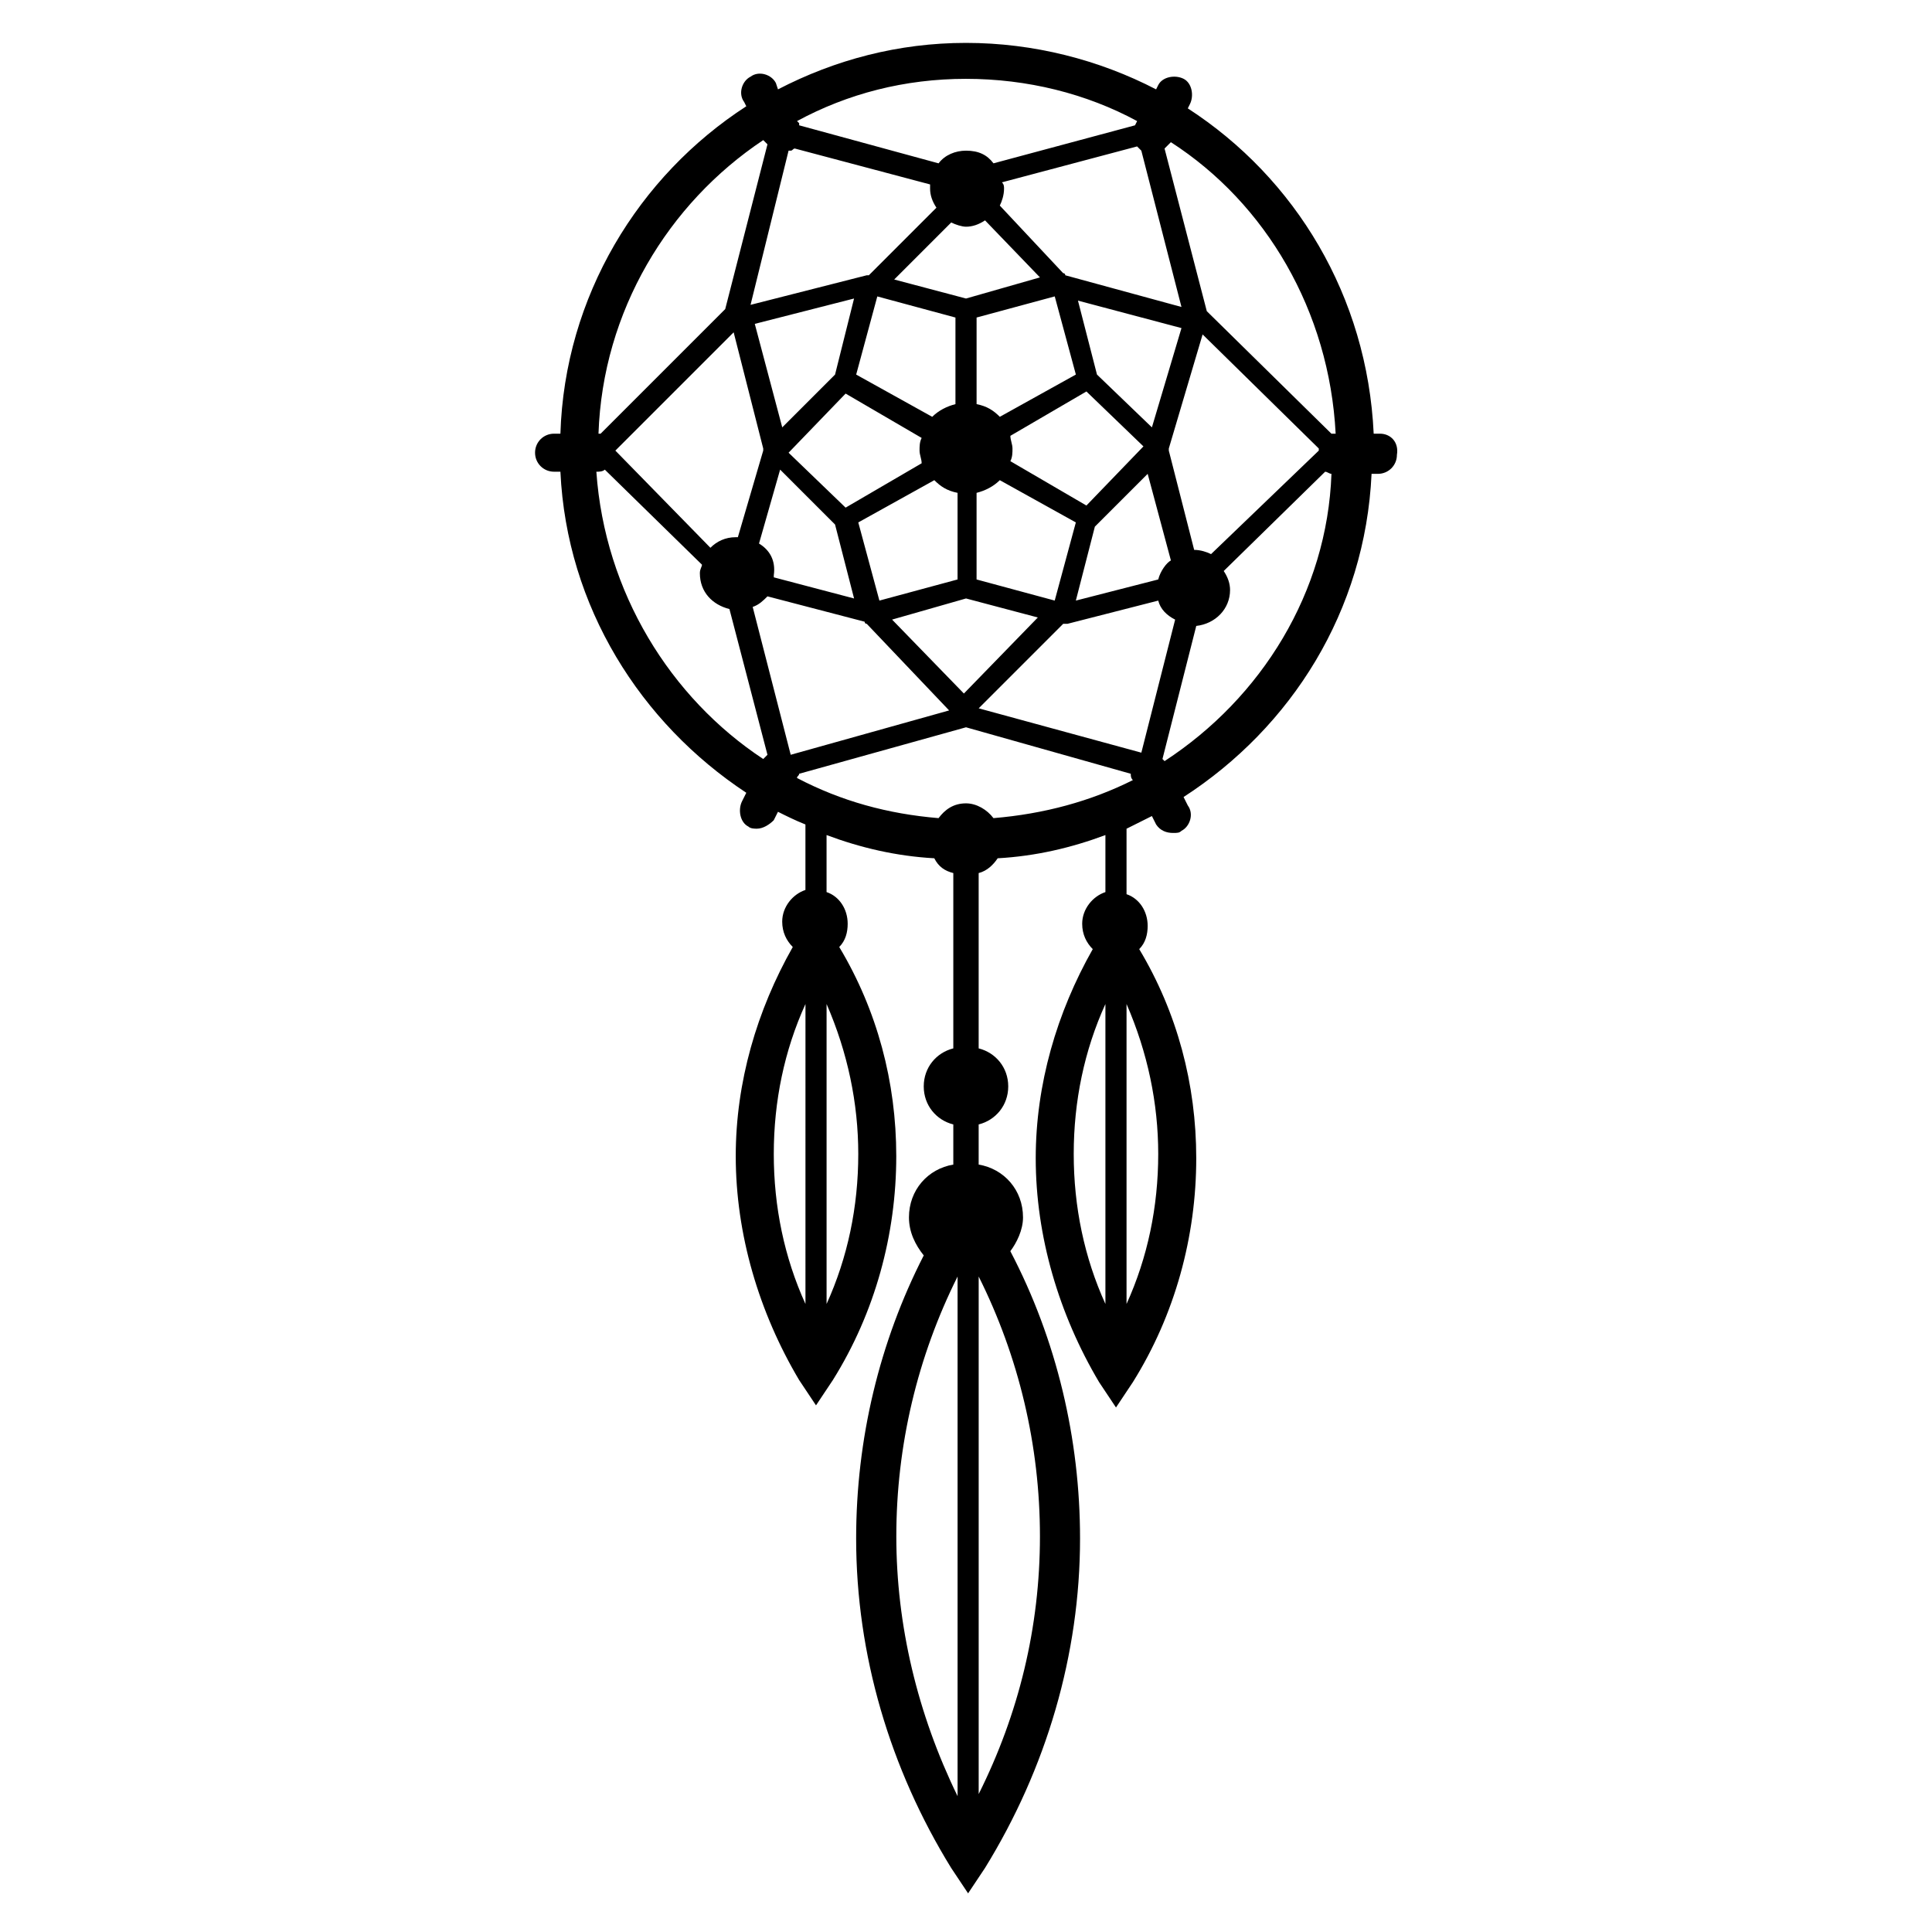
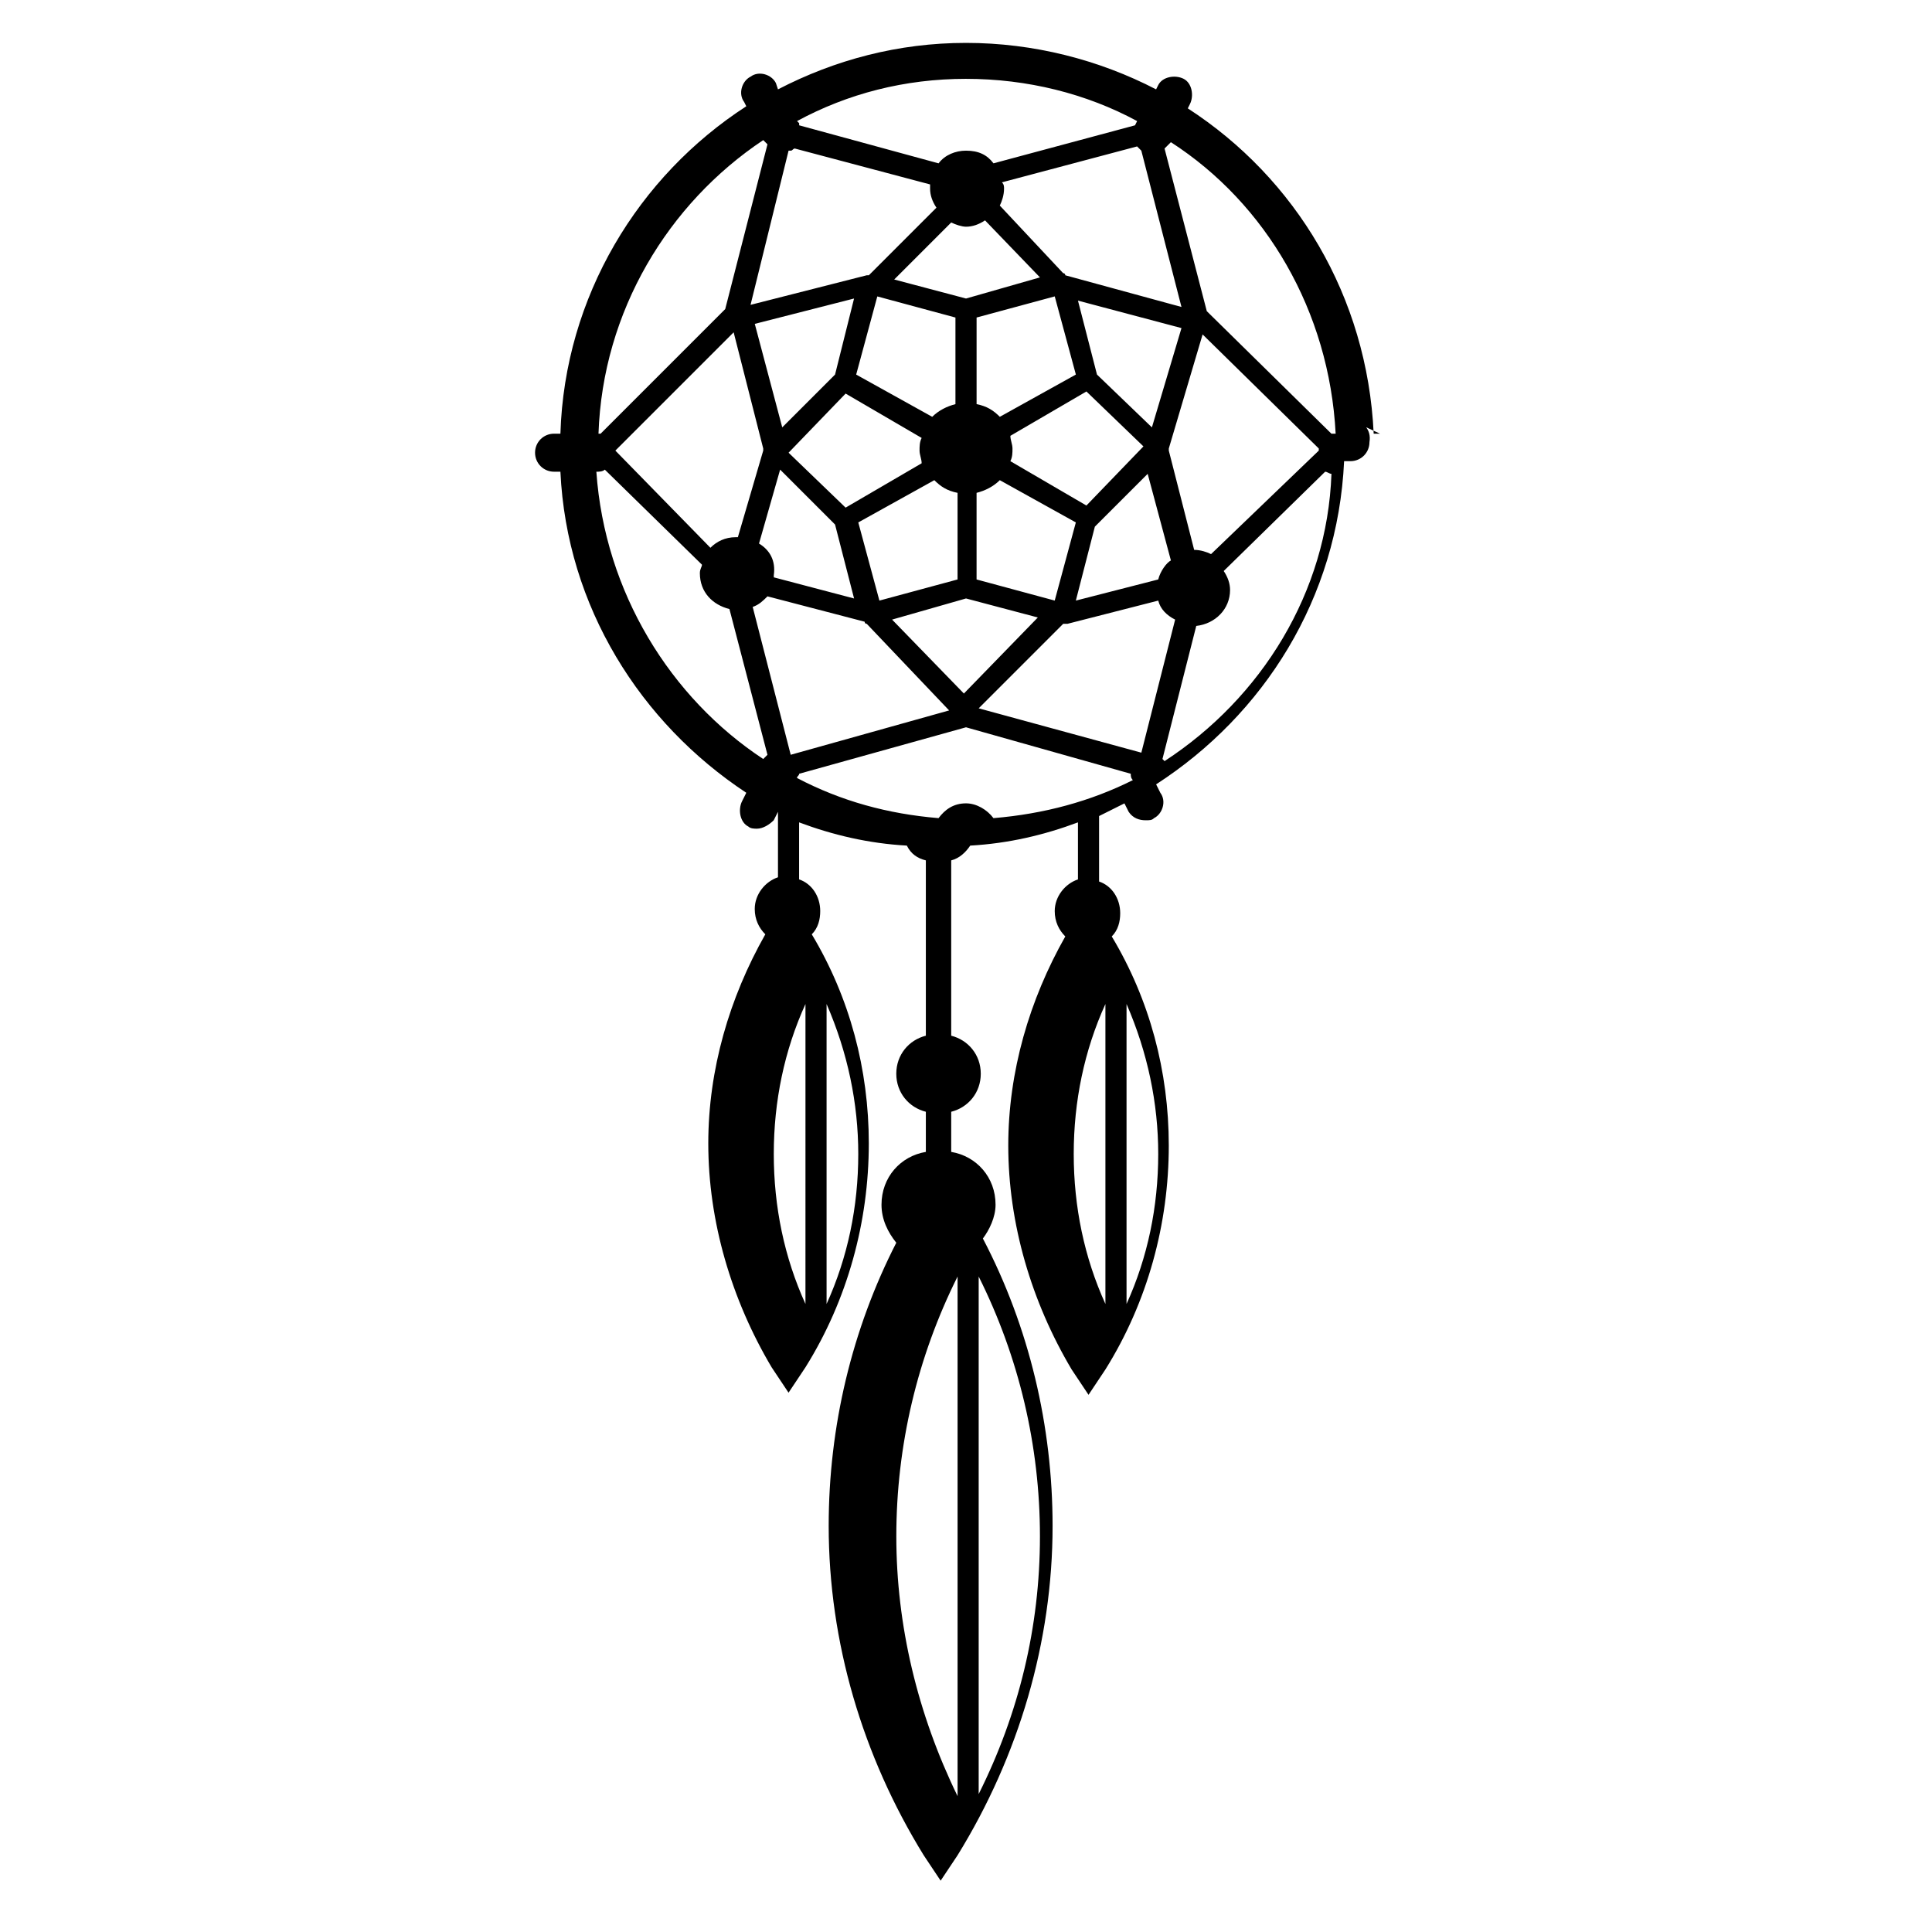
<svg xmlns="http://www.w3.org/2000/svg" fill="#000000" width="800px" height="800px" version="1.1" viewBox="144 144 512 512">
-   <path d="m509.72 258.93h-1.68c-1.68-36.387-20.715-67.734-49.262-86.211l0.559-1.121c1.121-2.238 0.559-5.598-1.68-6.719-2.238-1.121-5.598-0.559-6.719 1.68l-0.559 1.125c-15.113-7.836-32.469-12.316-50.383-12.316-17.914 0-34.707 4.477-49.82 12.316l-0.559-1.68c-1.121-2.238-4.477-3.359-6.719-1.68-2.238 1.121-3.359 4.477-1.68 6.719l0.559 1.121c-28.551 18.473-48.141 50.383-49.262 86.766h-1.68c-2.801 0-5.039 2.238-5.039 5.039 0 2.801 2.238 5.039 5.039 5.039h1.68c1.68 35.828 21.273 66.613 49.262 85.086l-1.121 2.238c-1.121 2.238-0.559 5.598 1.68 6.719 0.559 0.559 1.68 0.559 2.238 0.559 1.68 0 3.359-1.121 4.477-2.238l1.121-2.238c2.238 1.121 4.477 2.238 7.277 3.359v17.352c-3.359 1.121-6.156 4.477-6.156 8.398 0 2.801 1.121 5.039 2.801 6.719-9.516 16.793-15.113 35.828-15.113 55.418 0 20.711 6.156 41.426 16.793 59.336l4.477 6.719 4.477-6.719c11.195-17.914 16.793-38.625 16.793-59.336 0-19.594-5.039-38.625-15.113-55.418 1.68-1.68 2.238-3.918 2.238-6.156 0-3.918-2.238-7.277-5.598-8.398v-15.113c8.957 3.359 18.473 5.598 28.551 6.156 1.121 2.238 2.801 3.359 5.039 3.918v46.461c-4.477 1.121-7.836 5.039-7.836 10.078 0 5.039 3.359 8.957 7.836 10.078v10.637c-6.719 1.121-11.754 6.719-11.754 13.996 0 3.918 1.68 7.277 3.918 10.078-11.754 22.953-17.914 48.703-17.914 75.012 0 30.789 8.957 61.016 25.191 87.328l4.477 6.719 4.477-6.719c16.234-26.309 25.191-56.539 25.191-87.328 0-26.309-6.156-52.621-18.473-76.133 1.68-2.238 3.359-5.598 3.359-8.957 0-7.277-5.039-12.875-11.754-13.996v-10.637c4.477-1.121 7.836-5.039 7.836-10.078 0-5.039-3.359-8.957-7.836-10.078v-46.461c2.238-0.559 3.918-2.238 5.039-3.918 10.078-0.559 19.594-2.801 28.551-6.156v15.113c-3.359 1.121-6.156 4.477-6.156 8.398 0 2.801 1.121 5.039 2.801 6.719-9.516 16.793-15.113 35.828-15.113 55.418 0 20.711 6.156 41.426 16.793 59.336l4.477 6.719 4.477-6.719c11.195-17.914 16.793-38.625 16.793-59.336 0-19.594-5.039-38.625-15.113-55.418 1.68-1.68 2.238-3.918 2.238-6.156 0-3.918-2.238-7.277-5.598-8.398v-17.352c2.238-1.121 4.477-2.238 6.719-3.359l1.121 2.238c1.121 1.68 2.801 2.238 4.477 2.238 1.121 0 1.68 0 2.238-0.559 2.238-1.121 3.359-4.477 1.68-6.719l-1.121-2.238c28.551-18.473 48.141-49.262 49.82-85.648h1.68c2.801 0 5.039-2.238 5.039-5.039 0.559-3.363-1.68-5.602-4.477-5.602zm-160.66 190.89c0-13.996 2.801-27.43 8.398-39.746l-0.004 79.492c-5.598-12.316-8.395-25.754-8.395-39.746zm13.992 39.746v-79.492c5.598 12.875 8.398 26.309 8.398 39.746 0 13.992-2.801 27.43-8.398 39.746zm65.496-39.746c0-13.996 2.801-27.43 8.398-39.746v79.492c-5.598-12.316-8.398-25.754-8.398-39.746zm13.996 39.746v-79.492c5.598 12.875 8.398 26.309 8.398 39.746-0.004 13.992-2.801 27.43-8.398 39.746zm55.418-230.63h-1.121l-33.027-32.469-11.195-43.105c0.559-0.559 0.559-0.559 1.121-1.121l0.559-0.559c25.191 16.234 41.984 44.785 43.664 77.254zm-90.684 101.88c-1.68-2.238-4.477-3.918-7.277-3.918-3.359 0-5.598 1.68-7.277 3.918-13.434-1.121-25.75-4.477-37.504-10.637 0-0.559 0.559-0.559 0.559-1.121l44.223-12.316 43.664 12.316c0 0.559 0 1.121 0.559 1.68-11.195 5.602-23.512 8.961-36.945 10.078zm-100.2-97.402v0l31.348-31.348 7.836 30.789v0.559l-6.719 22.953h-0.559c-2.801 0-5.039 1.121-6.719 2.801zm45.902-79.488h0.559c0.559 0 0.559-0.559 1.121-0.559l35.824 9.512v1.121c0 1.68 0.559 3.359 1.68 5.039l-17.914 17.914h-0.559l-30.789 7.836zm92.363-1.121 1.121 1.121 10.637 41.426-30.789-8.398s0-0.559-0.559-0.559l-16.793-17.914c0.559-1.121 1.121-2.801 1.121-4.477 0-0.559 0-1.121-0.559-1.68zm5.598 114.76-21.832 5.598 5.039-19.594 13.996-13.996 6.156 22.953c-1.117 0.559-2.797 2.797-3.359 5.039zm-51.5 30.227-19.031-19.594 19.594-5.598 19.031 5.039zm-54.297-39.746 5.598-19.594 14.555 14.555 5.039 19.594-21.273-5.598v-0.559c0.559-3.918-1.121-6.719-3.918-8.398zm50.938-85.086c1.121 0.559 2.801 1.121 3.922 1.121 1.68 0 3.359-0.559 5.039-1.68l14.555 15.113-19.594 5.598-19.031-5.039zm6.719 94.605v-22.953c2.238-0.559 4.477-1.68 6.156-3.359l20.152 11.195-5.598 20.711zm-31.348-15.117 20.152-11.195c1.68 1.68 3.359 2.801 6.156 3.359v22.953l-20.711 5.598zm25.75-54.297v22.953c-2.238 0.559-4.477 1.68-6.156 3.359l-20.152-11.195 5.598-20.711zm-29.109 20.152 20.152 11.754c-0.559 1.121-0.559 2.238-0.559 3.359s0.559 2.238 0.559 3.359l-20.152 11.754-15.113-14.555zm63.816 29.668-20.152-11.754c0.559-1.121 0.559-2.238 0.559-3.359 0-1.121-0.559-2.238-0.559-3.359l20.152-11.754 15.113 14.555zm-22.949-23.512c-1.68-1.68-3.359-2.801-6.156-3.359v-22.953l20.711-5.598 5.598 20.711zm-43.664-11.195-13.996 13.996-7.277-27.43 26.309-6.719zm83.969 13.996-14.555-13.996-5.039-19.594 27.43 7.277zm-101.88 44.781 25.75 6.719s0 0.559 0.559 0.559l21.832 22.953-41.984 11.754-10.074-39.184c1.68-0.562 2.797-1.68 3.918-2.801zm99.082 41.426-43.105-11.754 22.391-22.391h1.121l24.07-6.156c0.559 2.238 2.238 3.918 4.477 5.039zm18.473-52.621c-1.121-0.559-2.801-1.121-4.477-1.121l-6.719-26.309v-0.559l8.957-30.23 30.789 30.23v0.559zm-64.934-125.95c16.234 0 31.906 3.918 45.344 11.195l-0.562 1.121-37.504 10.074c-1.68-2.238-3.922-3.356-7.277-3.356-2.801 0-5.598 1.121-7.277 3.359l-36.945-10.078v-0.559l-0.562-0.562c13.434-7.277 28.551-11.195 44.785-11.195zm-53.742 16.234 0.562 0.559 0.559 0.559-11.195 43.664-33.027 33.027h-0.559c1.117-32.465 18.469-61.016 43.66-77.809zm-44.223 87.887c0.559 0 1.68 0 2.238-0.559l25.75 25.191c0 0.559-0.559 1.121-0.559 2.238 0 5.039 3.359 8.398 7.836 9.516l10.078 38.625-1.121 1.121c-24.629-16.234-41.984-44.227-44.223-76.133zm79.492 282.13c0-24.07 5.598-47.582 16.234-68.855v137.71c-10.637-21.828-16.234-45.34-16.234-68.852zm21.828 68.297v-137.15c10.637 21.273 16.234 44.781 16.234 68.855 0 24.066-5.598 47.02-16.234 68.293zm49.262-273.74-0.559-0.559 8.957-35.266c5.039-0.559 8.957-4.477 8.957-9.516 0-1.68-0.559-3.359-1.68-5.039l26.871-26.309c0.559 0 1.121 0.559 1.68 0.559-1.121 31.344-18.477 59.336-44.227 76.129z" />
+   <path d="m509.72 258.93h-1.68c-1.68-36.387-20.715-67.734-49.262-86.211l0.559-1.121c1.121-2.238 0.559-5.598-1.68-6.719-2.238-1.121-5.598-0.559-6.719 1.68l-0.559 1.125c-15.113-7.836-32.469-12.316-50.383-12.316-17.914 0-34.707 4.477-49.82 12.316l-0.559-1.68c-1.121-2.238-4.477-3.359-6.719-1.68-2.238 1.121-3.359 4.477-1.68 6.719l0.559 1.121c-28.551 18.473-48.141 50.383-49.262 86.766h-1.68c-2.801 0-5.039 2.238-5.039 5.039 0 2.801 2.238 5.039 5.039 5.039h1.68c1.68 35.828 21.273 66.613 49.262 85.086l-1.121 2.238c-1.121 2.238-0.559 5.598 1.68 6.719 0.559 0.559 1.68 0.559 2.238 0.559 1.68 0 3.359-1.121 4.477-2.238l1.121-2.238v17.352c-3.359 1.121-6.156 4.477-6.156 8.398 0 2.801 1.121 5.039 2.801 6.719-9.516 16.793-15.113 35.828-15.113 55.418 0 20.711 6.156 41.426 16.793 59.336l4.477 6.719 4.477-6.719c11.195-17.914 16.793-38.625 16.793-59.336 0-19.594-5.039-38.625-15.113-55.418 1.68-1.68 2.238-3.918 2.238-6.156 0-3.918-2.238-7.277-5.598-8.398v-15.113c8.957 3.359 18.473 5.598 28.551 6.156 1.121 2.238 2.801 3.359 5.039 3.918v46.461c-4.477 1.121-7.836 5.039-7.836 10.078 0 5.039 3.359 8.957 7.836 10.078v10.637c-6.719 1.121-11.754 6.719-11.754 13.996 0 3.918 1.68 7.277 3.918 10.078-11.754 22.953-17.914 48.703-17.914 75.012 0 30.789 8.957 61.016 25.191 87.328l4.477 6.719 4.477-6.719c16.234-26.309 25.191-56.539 25.191-87.328 0-26.309-6.156-52.621-18.473-76.133 1.68-2.238 3.359-5.598 3.359-8.957 0-7.277-5.039-12.875-11.754-13.996v-10.637c4.477-1.121 7.836-5.039 7.836-10.078 0-5.039-3.359-8.957-7.836-10.078v-46.461c2.238-0.559 3.918-2.238 5.039-3.918 10.078-0.559 19.594-2.801 28.551-6.156v15.113c-3.359 1.121-6.156 4.477-6.156 8.398 0 2.801 1.121 5.039 2.801 6.719-9.516 16.793-15.113 35.828-15.113 55.418 0 20.711 6.156 41.426 16.793 59.336l4.477 6.719 4.477-6.719c11.195-17.914 16.793-38.625 16.793-59.336 0-19.594-5.039-38.625-15.113-55.418 1.68-1.68 2.238-3.918 2.238-6.156 0-3.918-2.238-7.277-5.598-8.398v-17.352c2.238-1.121 4.477-2.238 6.719-3.359l1.121 2.238c1.121 1.68 2.801 2.238 4.477 2.238 1.121 0 1.68 0 2.238-0.559 2.238-1.121 3.359-4.477 1.68-6.719l-1.121-2.238c28.551-18.473 48.141-49.262 49.82-85.648h1.68c2.801 0 5.039-2.238 5.039-5.039 0.559-3.363-1.68-5.602-4.477-5.602zm-160.66 190.89c0-13.996 2.801-27.43 8.398-39.746l-0.004 79.492c-5.598-12.316-8.395-25.754-8.395-39.746zm13.992 39.746v-79.492c5.598 12.875 8.398 26.309 8.398 39.746 0 13.992-2.801 27.43-8.398 39.746zm65.496-39.746c0-13.996 2.801-27.43 8.398-39.746v79.492c-5.598-12.316-8.398-25.754-8.398-39.746zm13.996 39.746v-79.492c5.598 12.875 8.398 26.309 8.398 39.746-0.004 13.992-2.801 27.43-8.398 39.746zm55.418-230.63h-1.121l-33.027-32.469-11.195-43.105c0.559-0.559 0.559-0.559 1.121-1.121l0.559-0.559c25.191 16.234 41.984 44.785 43.664 77.254zm-90.684 101.88c-1.68-2.238-4.477-3.918-7.277-3.918-3.359 0-5.598 1.68-7.277 3.918-13.434-1.121-25.75-4.477-37.504-10.637 0-0.559 0.559-0.559 0.559-1.121l44.223-12.316 43.664 12.316c0 0.559 0 1.121 0.559 1.68-11.195 5.602-23.512 8.961-36.945 10.078zm-100.2-97.402v0l31.348-31.348 7.836 30.789v0.559l-6.719 22.953h-0.559c-2.801 0-5.039 1.121-6.719 2.801zm45.902-79.488h0.559c0.559 0 0.559-0.559 1.121-0.559l35.824 9.512v1.121c0 1.68 0.559 3.359 1.68 5.039l-17.914 17.914h-0.559l-30.789 7.836zm92.363-1.121 1.121 1.121 10.637 41.426-30.789-8.398s0-0.559-0.559-0.559l-16.793-17.914c0.559-1.121 1.121-2.801 1.121-4.477 0-0.559 0-1.121-0.559-1.68zm5.598 114.76-21.832 5.598 5.039-19.594 13.996-13.996 6.156 22.953c-1.117 0.559-2.797 2.797-3.359 5.039zm-51.5 30.227-19.031-19.594 19.594-5.598 19.031 5.039zm-54.297-39.746 5.598-19.594 14.555 14.555 5.039 19.594-21.273-5.598v-0.559c0.559-3.918-1.121-6.719-3.918-8.398zm50.938-85.086c1.121 0.559 2.801 1.121 3.922 1.121 1.68 0 3.359-0.559 5.039-1.68l14.555 15.113-19.594 5.598-19.031-5.039zm6.719 94.605v-22.953c2.238-0.559 4.477-1.68 6.156-3.359l20.152 11.195-5.598 20.711zm-31.348-15.117 20.152-11.195c1.68 1.68 3.359 2.801 6.156 3.359v22.953l-20.711 5.598zm25.75-54.297v22.953c-2.238 0.559-4.477 1.68-6.156 3.359l-20.152-11.195 5.598-20.711zm-29.109 20.152 20.152 11.754c-0.559 1.121-0.559 2.238-0.559 3.359s0.559 2.238 0.559 3.359l-20.152 11.754-15.113-14.555zm63.816 29.668-20.152-11.754c0.559-1.121 0.559-2.238 0.559-3.359 0-1.121-0.559-2.238-0.559-3.359l20.152-11.754 15.113 14.555zm-22.949-23.512c-1.68-1.68-3.359-2.801-6.156-3.359v-22.953l20.711-5.598 5.598 20.711zm-43.664-11.195-13.996 13.996-7.277-27.43 26.309-6.719zm83.969 13.996-14.555-13.996-5.039-19.594 27.43 7.277zm-101.88 44.781 25.75 6.719s0 0.559 0.559 0.559l21.832 22.953-41.984 11.754-10.074-39.184c1.68-0.562 2.797-1.68 3.918-2.801zm99.082 41.426-43.105-11.754 22.391-22.391h1.121l24.07-6.156c0.559 2.238 2.238 3.918 4.477 5.039zm18.473-52.621c-1.121-0.559-2.801-1.121-4.477-1.121l-6.719-26.309v-0.559l8.957-30.23 30.789 30.23v0.559zm-64.934-125.95c16.234 0 31.906 3.918 45.344 11.195l-0.562 1.121-37.504 10.074c-1.68-2.238-3.922-3.356-7.277-3.356-2.801 0-5.598 1.121-7.277 3.359l-36.945-10.078v-0.559l-0.562-0.562c13.434-7.277 28.551-11.195 44.785-11.195zm-53.742 16.234 0.562 0.559 0.559 0.559-11.195 43.664-33.027 33.027h-0.559c1.117-32.465 18.469-61.016 43.66-77.809zm-44.223 87.887c0.559 0 1.68 0 2.238-0.559l25.75 25.191c0 0.559-0.559 1.121-0.559 2.238 0 5.039 3.359 8.398 7.836 9.516l10.078 38.625-1.121 1.121c-24.629-16.234-41.984-44.227-44.223-76.133zm79.492 282.13c0-24.07 5.598-47.582 16.234-68.855v137.71c-10.637-21.828-16.234-45.34-16.234-68.852zm21.828 68.297v-137.15c10.637 21.273 16.234 44.781 16.234 68.855 0 24.066-5.598 47.02-16.234 68.293zm49.262-273.74-0.559-0.559 8.957-35.266c5.039-0.559 8.957-4.477 8.957-9.516 0-1.68-0.559-3.359-1.68-5.039l26.871-26.309c0.559 0 1.121 0.559 1.68 0.559-1.121 31.344-18.477 59.336-44.227 76.129z" />
</svg>